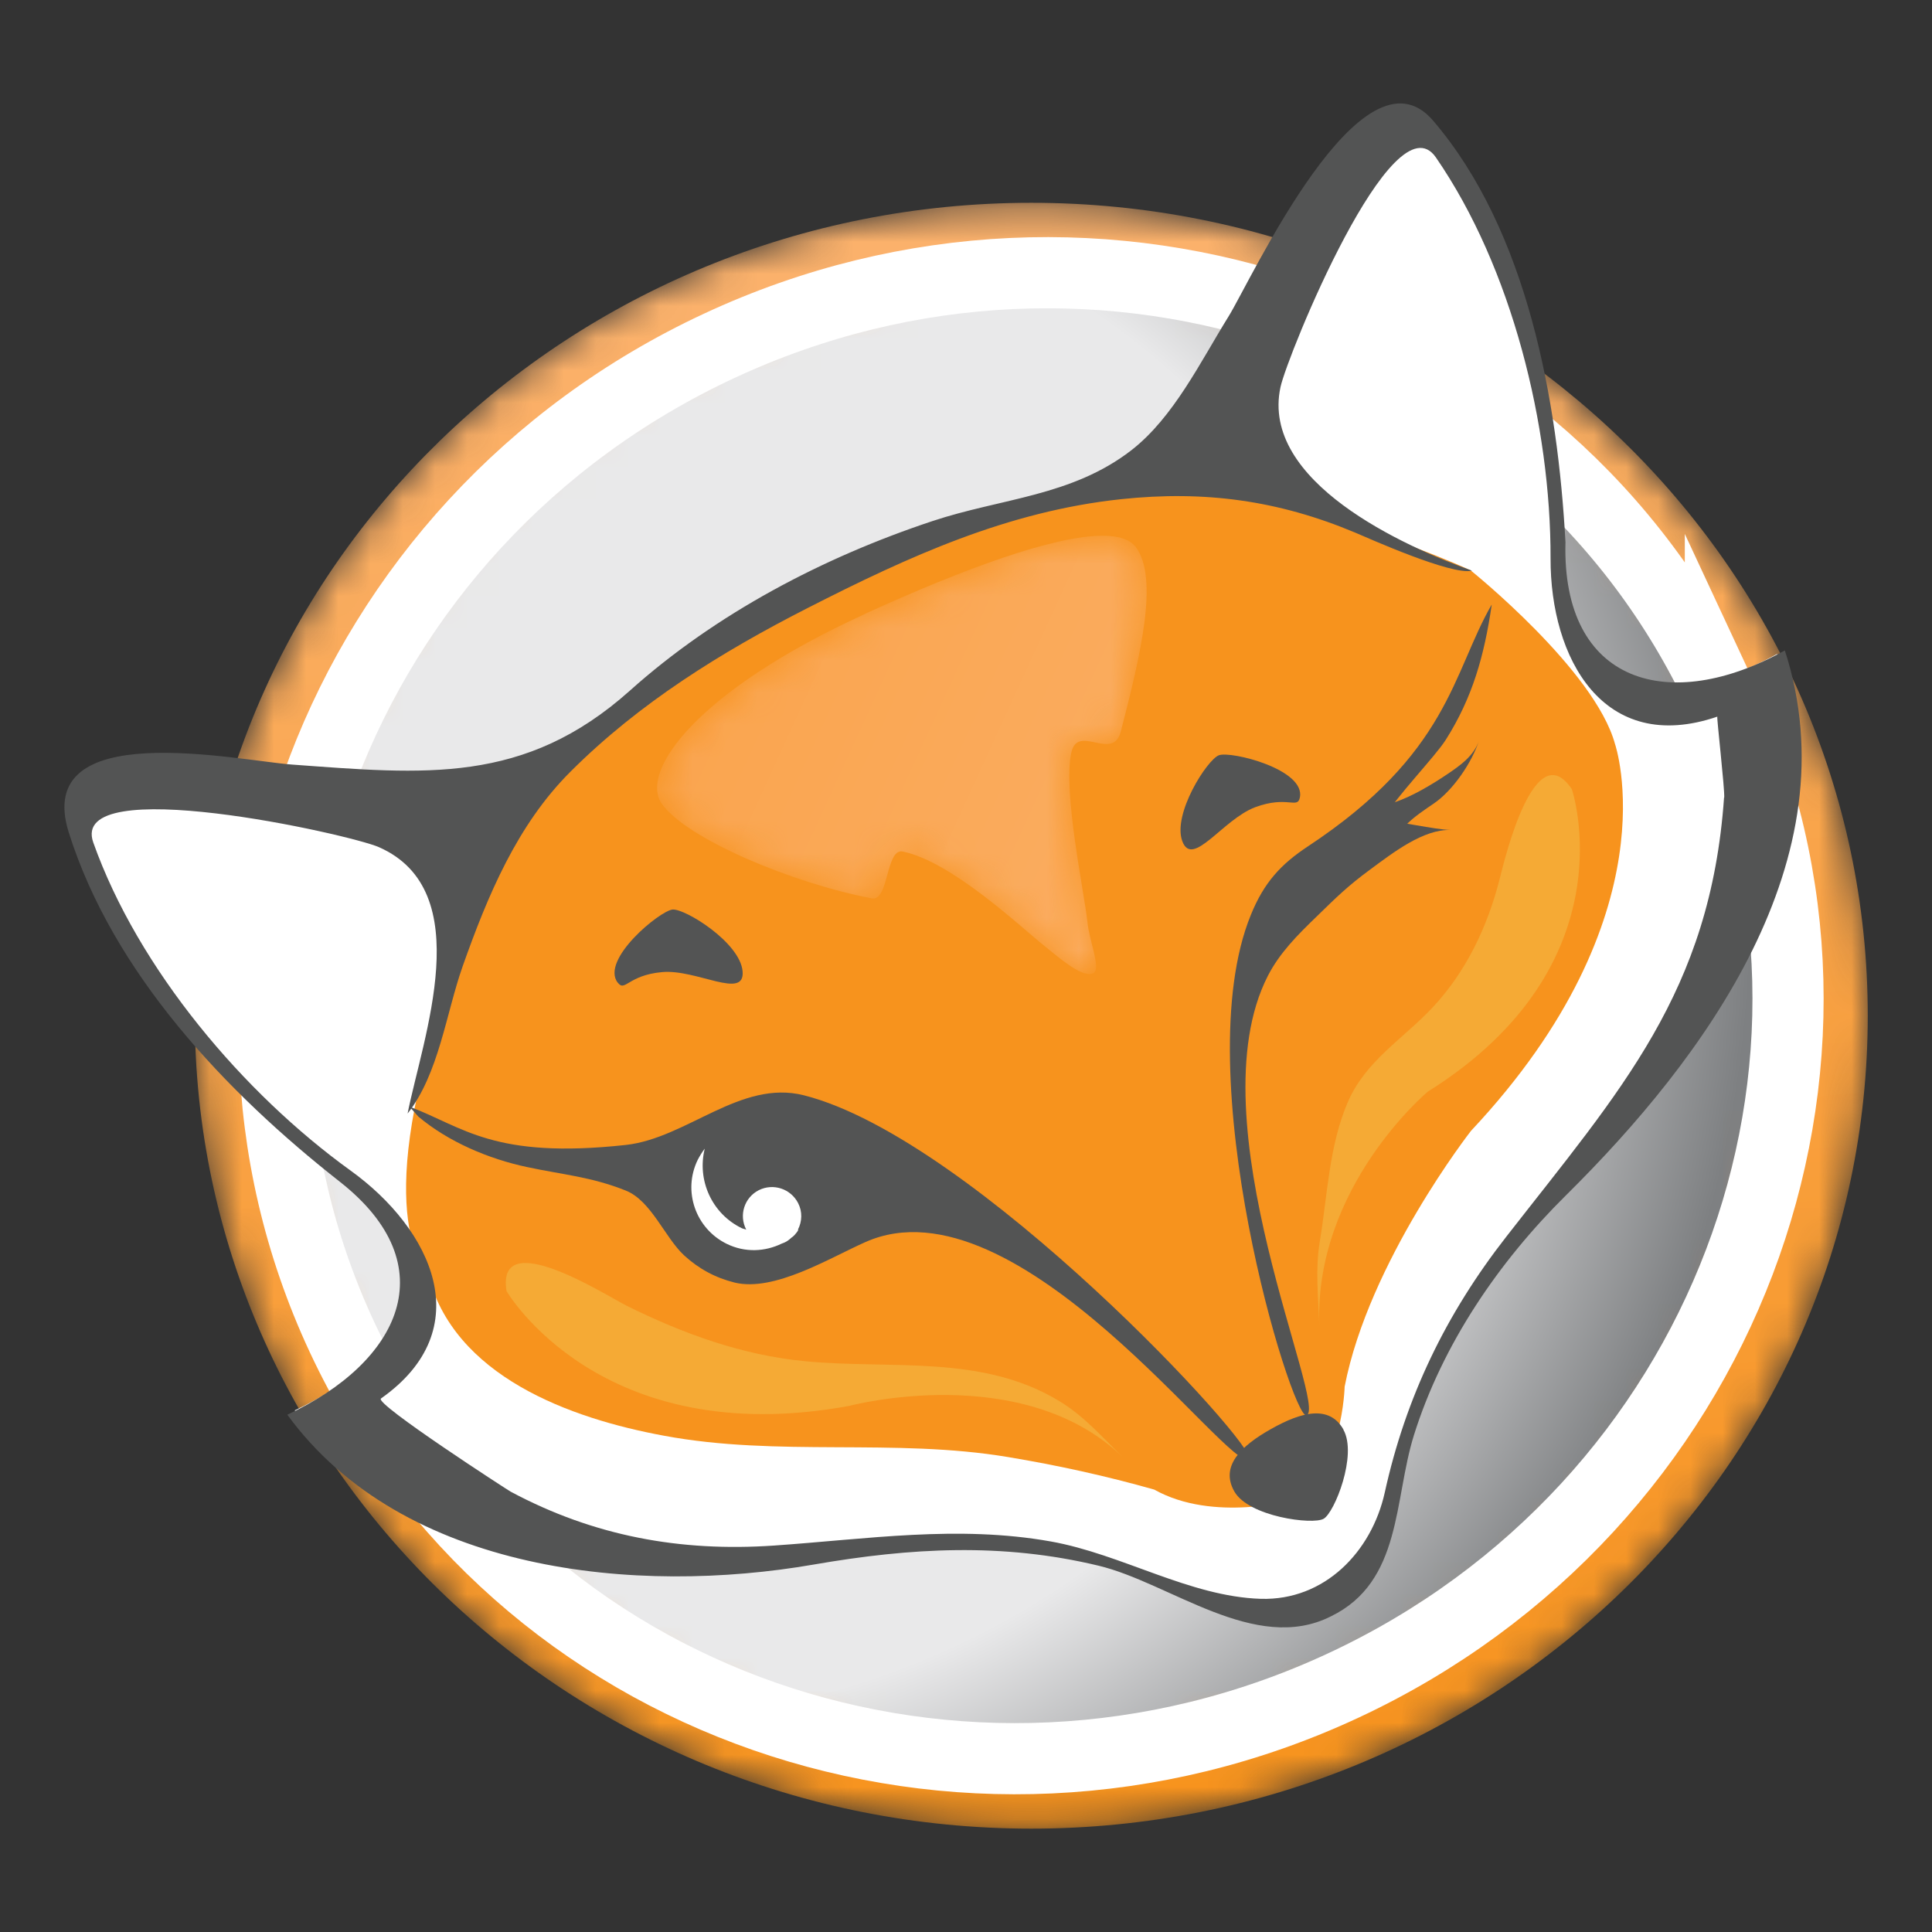
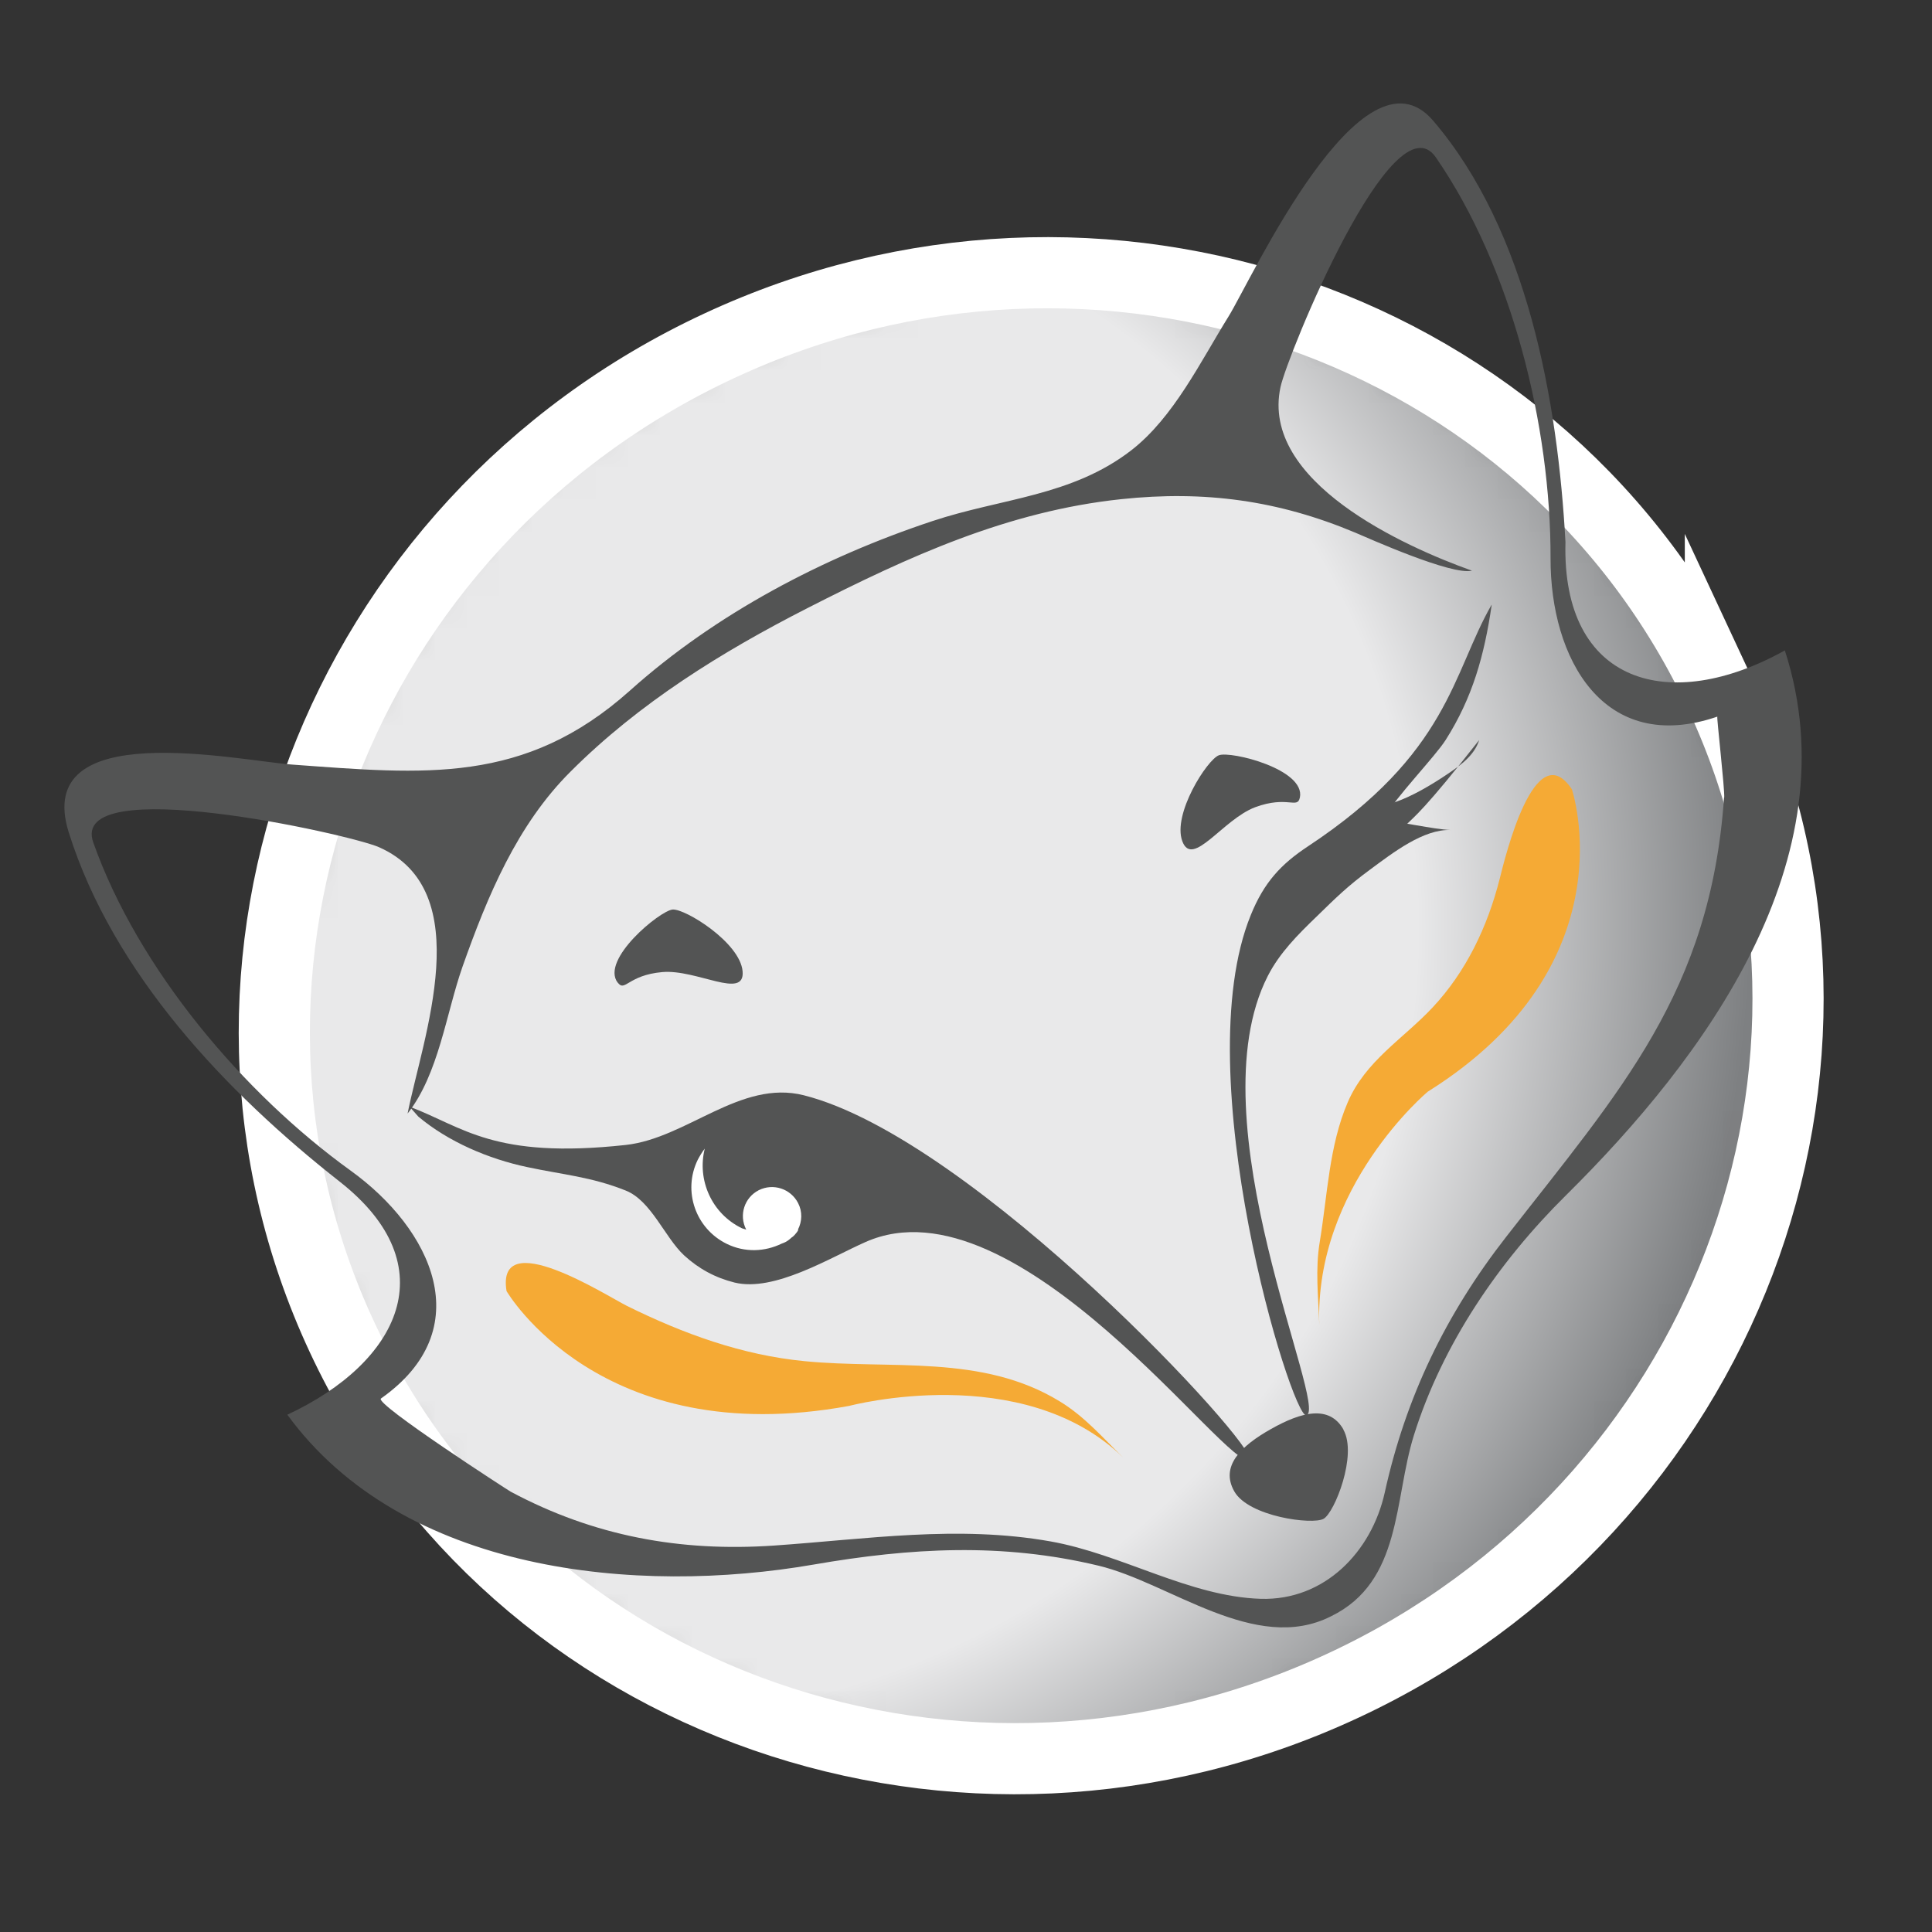
<svg xmlns="http://www.w3.org/2000/svg" width="60" height="60" viewBox="0 0 60 60" fill="none">
  <rect x="0" y="0" width="60" height="60" fill="#333333" stroke="none" />
  <g clip-path="url(#clip0_669_409)">
    <mask id="mask0_669_409" style="mask-type:luminance" maskUnits="userSpaceOnUse" x="6" y="6" width="53" height="51">
-       <path d="M6.049 31.544C6.049 45.484 17.678 56.79 32.027 56.79C46.376 56.79 58.005 45.484 58.005 31.544C58.005 17.599 46.376 6.298 32.027 6.298C17.678 6.298 6.049 17.604 6.049 31.544Z" fill="white" />
-     </mask>
+       </mask>
    <g mask="url(#mask0_669_409)">
      <path d="M6.049 31.544C6.049 45.484 17.678 56.79 32.027 56.79C46.376 56.79 58.005 45.484 58.005 31.544C58.005 17.599 46.376 6.298 32.027 6.298C17.678 6.298 6.049 17.604 6.049 31.544Z" fill="url(#paint0_linear_669_409)" />
    </g>
    <mask id="mask1_669_409" style="mask-type:luminance" maskUnits="userSpaceOnUse" x="8" y="8" width="48" height="47">
      <path d="M22.325 10.741C10.502 16.254 5.267 30.035 10.621 41.52C15.98 53.01 29.9 57.85 41.724 52.342C53.542 46.829 58.782 33.048 53.428 21.563C49.573 13.296 41.276 8.465 32.52 8.465C29.113 8.465 25.637 9.197 22.325 10.741Z" fill="white" />
    </mask>
    <g mask="url(#mask1_669_409)">
      <path d="M22.325 10.741C10.502 16.254 5.267 30.035 10.621 41.52C15.98 53.01 29.9 57.85 41.724 52.342C53.542 46.829 58.782 33.048 53.428 21.563C49.573 13.296 41.276 8.465 32.52 8.465C29.113 8.465 25.637 9.197 22.325 10.741Z" fill="url(#paint1_radial_669_409)" />
    </g>
    <path d="M53.428 21.563C58.787 33.048 53.542 46.834 41.724 52.342C29.905 57.855 15.98 53.009 10.621 41.524C5.262 30.035 10.502 16.254 22.325 10.745C34.144 5.232 48.069 10.078 53.428 21.568V21.563Z" stroke="white" stroke-width="2.21" stroke-miterlimit="5" />
-     <path d="M48.452 16.981C48.218 12.683 47.297 7.434 44.383 4.027C42.202 1.472 38.795 8.918 38.093 10.049C37.236 11.433 36.41 13.152 35.105 14.162C33.272 15.582 31.101 15.637 28.984 16.339C25.627 17.455 22.33 19.183 19.686 21.549C16.438 24.447 13.365 24.118 9.306 23.82C7.618 23.695 1.308 22.32 2.433 25.901C3.798 30.244 7.274 33.905 10.766 36.639C14.068 39.229 12.598 42.197 9.152 43.801C12.713 48.677 19.9 49.349 25.343 48.408C28.312 47.895 31.12 47.73 34.084 48.438C36.285 48.966 38.91 51.177 41.236 49.996C43.417 48.931 43.163 46.416 43.786 44.433C44.662 41.634 46.395 39.099 48.467 37.053C52.706 32.854 57.268 26.723 55.191 20.308C51.655 22.276 48.328 21.349 48.442 16.981" fill="white" />
-     <path d="M24.686 18.366C24.686 18.366 32.147 14.775 38.248 15.164C38.248 15.164 42.964 16.474 45.673 17.714C45.673 17.714 49.528 20.806 50.156 23.107C50.156 23.107 51.983 28.407 45.683 35.12C45.683 35.12 42.511 39.179 41.759 43.064C41.759 43.064 41.704 45.674 40.185 46.58C40.185 46.58 37.685 47.292 35.847 46.261C34.358 45.838 32.834 45.504 31.305 45.25C27.764 44.658 24.168 45.25 20.622 44.588C17.723 44.055 14.063 42.745 13.281 39.523C13.281 39.523 11.483 37.924 13.779 31.071C13.779 31.071 15.024 23.376 24.691 18.366" fill="#F7931D" />
    <path d="M12.718 34.368C14.386 34.995 15.318 36.006 19.431 35.558C21.334 35.349 22.992 33.521 24.96 34.014C30.274 35.354 39.124 44.986 38.795 45.32C38.203 45.793 31.604 36.48 26.882 38.571C25.757 39.069 24.048 40.13 22.813 39.831C22.216 39.682 21.698 39.403 21.244 38.985C20.647 38.432 20.223 37.286 19.431 36.973C18.356 36.544 17.489 36.484 16.373 36.245C15.173 35.992 13.923 35.459 12.992 34.677" fill="#535454" />
    <path d="M41.719 44.398C42.162 45.18 41.445 46.978 41.106 47.167C40.768 47.362 38.775 47.103 38.332 46.316C37.889 45.534 38.536 44.906 39.473 44.379C40.409 43.851 41.281 43.617 41.724 44.398" fill="#535454" />
    <path d="M19.183 30.518C18.64 29.801 20.497 28.282 20.886 28.247C21.274 28.212 22.983 29.268 23.062 30.164C23.142 31.061 21.638 30.095 20.567 30.189C19.496 30.284 19.412 30.822 19.183 30.513" fill="#535454" />
    <path d="M53.542 24.766C53.119 30.812 50.33 33.85 46.779 38.407C44.901 40.812 43.656 43.392 43.004 46.356C42.595 48.193 41.136 49.712 39.154 49.653C36.938 49.583 34.841 48.263 32.625 47.87C29.736 47.357 26.922 47.8 24.033 47.999C21.125 48.198 18.44 47.705 15.861 46.326C15.816 46.306 11.612 43.587 11.831 43.432C14.894 41.276 13.405 38.168 10.89 36.355C7.558 33.954 4.291 30.095 2.897 26.165C2.115 23.964 10.85 25.906 11.767 26.309C14.854 27.669 13.126 32.226 12.658 34.582C13.629 33.347 13.854 31.469 14.366 30.015C15.138 27.834 16.055 25.617 17.723 23.959C19.85 21.832 22.415 20.243 25.079 18.884C28.222 17.28 31.295 15.876 34.821 15.502C37.406 15.228 39.697 15.537 42.092 16.543C42.481 16.707 45.086 17.878 45.713 17.723C43.601 16.971 39.134 14.954 39.767 12.021C39.976 11.045 43.268 2.966 44.593 4.889C46.958 8.32 48.163 13.236 48.154 17.34C48.144 20.438 49.792 23.466 53.333 22.256C53.308 22.265 53.567 24.512 53.547 24.771M48.617 16.832C48.378 12.489 47.451 7.19 44.508 3.748C42.301 1.168 38.86 8.689 38.153 9.829C37.286 11.224 36.45 12.962 35.135 13.983C33.282 15.417 31.091 15.472 28.954 16.184C25.562 17.31 22.23 19.058 19.561 21.449C16.284 24.377 13.176 24.043 9.077 23.745C7.374 23.62 0.999 22.231 2.135 25.851C3.514 30.234 7.025 33.929 10.552 36.699C13.883 39.313 12.404 42.312 8.923 43.935C12.519 48.861 19.78 49.543 25.279 48.587C28.277 48.069 31.116 47.904 34.109 48.622C36.33 49.15 38.985 51.386 41.335 50.196C43.542 49.12 43.283 46.58 43.91 44.573C44.797 41.744 46.545 39.184 48.637 37.117C52.92 32.879 57.527 26.683 55.43 20.199C51.854 22.191 48.497 21.249 48.617 16.837" fill="#535454" />
    <path d="M40.369 24.77C40.548 23.889 38.223 23.316 37.854 23.455C37.49 23.59 36.405 25.283 36.718 26.125C37.032 26.972 37.974 25.448 38.98 25.069C39.986 24.696 40.294 25.139 40.369 24.765" fill="#535454" />
    <path d="M24.596 38.426C24.711 38.342 24.825 38.167 24.78 38.188C24.91 37.938 24.925 37.63 24.785 37.361C24.556 36.917 24.014 36.738 23.565 36.962C23.117 37.191 22.943 37.734 23.172 38.182C23.172 38.182 23.172 38.182 23.172 38.188C23.127 38.167 23.082 38.163 23.037 38.143C22.101 37.689 21.643 36.644 21.887 35.672C21.802 35.782 21.733 35.897 21.668 36.021C21.195 36.992 21.603 38.158 22.574 38.631C23.137 38.905 23.755 38.875 24.277 38.621C24.312 38.606 24.352 38.596 24.387 38.576C24.467 38.536 24.532 38.481 24.591 38.426" fill="white" />
    <path d="M15.731 40.095C15.731 40.095 18.625 45.086 26.374 43.661C26.374 43.661 31.758 42.227 34.881 45.265C34.243 44.647 33.69 43.995 32.913 43.522C30.498 42.043 27.669 42.536 24.985 42.272C23.037 42.083 21.22 41.42 19.476 40.559C18.844 40.245 15.397 38.028 15.731 40.095Z" fill="#F5AA35" />
    <path d="M48.816 24.511C48.816 24.511 50.654 29.95 44.339 33.904C44.339 33.904 40.817 36.853 40.972 41.146C40.942 40.269 40.842 39.428 40.987 38.561C41.226 37.117 41.276 35.578 41.853 34.238C42.406 32.943 43.581 32.261 44.493 31.285C45.524 30.184 46.196 28.789 46.575 27.29C46.739 26.638 47.665 22.788 48.816 24.511Z" fill="#F5AA35" />
    <mask id="mask2_669_409" style="mask-type:luminance" maskUnits="userSpaceOnUse" x="20" y="16" width="16" height="15">
-       <path d="M26.852 19.073C21.648 21.449 19.85 23.954 20.552 24.96C21.319 26.056 24.636 27.435 27.067 27.898C27.34 27.953 27.45 27.56 27.555 27.171C27.664 26.783 27.769 26.394 28.033 26.444C29.582 26.763 31.733 28.825 32.485 29.417C32.869 29.721 33.591 30.369 33.939 30.229C34.218 30.12 33.835 29.268 33.77 28.631C33.69 27.799 32.998 24.581 33.272 23.366C33.372 22.923 33.69 22.988 34.014 23.057C34.343 23.127 34.681 23.192 34.806 22.724C35.438 20.283 35.986 17.953 35.274 16.991C35.09 16.747 34.736 16.638 34.238 16.638C32.734 16.638 29.95 17.654 26.852 19.068" fill="white" />
-     </mask>
+       </mask>
    <g mask="url(#mask2_669_409)">
      <path d="M26.852 19.073C21.648 21.449 19.85 23.954 20.552 24.96C21.319 26.056 24.636 27.435 27.067 27.898C27.34 27.953 27.45 27.56 27.555 27.171C27.664 26.783 27.769 26.394 28.033 26.444C29.582 26.763 31.733 28.825 32.485 29.417C32.869 29.721 33.591 30.369 33.939 30.229C34.218 30.12 33.835 29.268 33.77 28.631C33.69 27.799 32.998 24.581 33.272 23.366C33.372 22.923 33.69 22.988 34.014 23.057C34.343 23.127 34.681 23.192 34.806 22.724C35.438 20.283 35.986 17.953 35.274 16.991C35.09 16.747 34.736 16.638 34.238 16.638C32.734 16.638 29.95 17.654 26.852 19.068" fill="url(#paint2_linear_669_409)" />
    </g>
    <path d="M46.321 18.784C45.105 20.901 45.001 23.391 40.618 26.285C39.791 26.832 39.258 27.395 38.845 28.416C36.828 33.357 40.11 44.02 40.568 43.955C41.285 43.751 37.072 34.811 39.373 30.309C39.742 29.587 40.314 29.019 40.892 28.461C41.505 27.863 41.858 27.515 42.541 27.012C43.263 26.479 44.209 25.742 45.056 25.777C44.488 25.752 43.487 25.508 42.919 25.483C43.367 24.726 44.568 23.501 44.901 22.973C45.728 21.668 46.097 20.363 46.326 18.784" fill="#535454" />
-     <path d="M43.293 24.92C43.825 24.751 44.458 24.372 44.931 24.054C45.355 23.77 45.788 23.461 45.937 22.983C45.713 23.69 45.115 24.552 44.533 24.95C44.234 25.154 43.93 25.354 43.676 25.608C43.427 25.857 43.218 25.837 42.844 25.906C42.815 25.747 42.825 25.588 42.825 25.423" fill="#535454" />
+     <path d="M43.293 24.92C43.825 24.751 44.458 24.372 44.931 24.054C45.355 23.77 45.788 23.461 45.937 22.983C44.234 25.154 43.93 25.354 43.676 25.608C43.427 25.857 43.218 25.837 42.844 25.906C42.815 25.747 42.825 25.588 42.825 25.423" fill="#535454" />
  </g>
  <defs>
    <linearGradient id="paint0_linear_669_409" x1="35.321" y1="56.366" x2="30.338" y2="8.639" gradientUnits="userSpaceOnUse">
      <stop stop-color="#F7931D" />
      <stop offset="1" stop-color="#FBB16B" />
    </linearGradient>
    <radialGradient id="paint1_radial_669_409" cx="0" cy="0" r="1" gradientUnits="userSpaceOnUse" gradientTransform="translate(19.756 29.442) rotate(-25) scale(35.002 34.021)">
      <stop stop-color="#E9E9EA" />
      <stop offset="0.7" stop-color="#E9E9EA" />
      <stop offset="1" stop-color="#7E8082" />
    </radialGradient>
    <linearGradient id="paint2_linear_669_409" x1="23.078" y1="18.862" x2="44.423" y2="28.652" gradientUnits="userSpaceOnUse">
      <stop stop-color="#FAA54F" />
      <stop offset="1" stop-color="#FBB16B" />
    </linearGradient>
    <clipPath id="clip0_669_409">
      <rect width="60" height="60" fill="white" />
    </clipPath>
  </defs>
</svg>